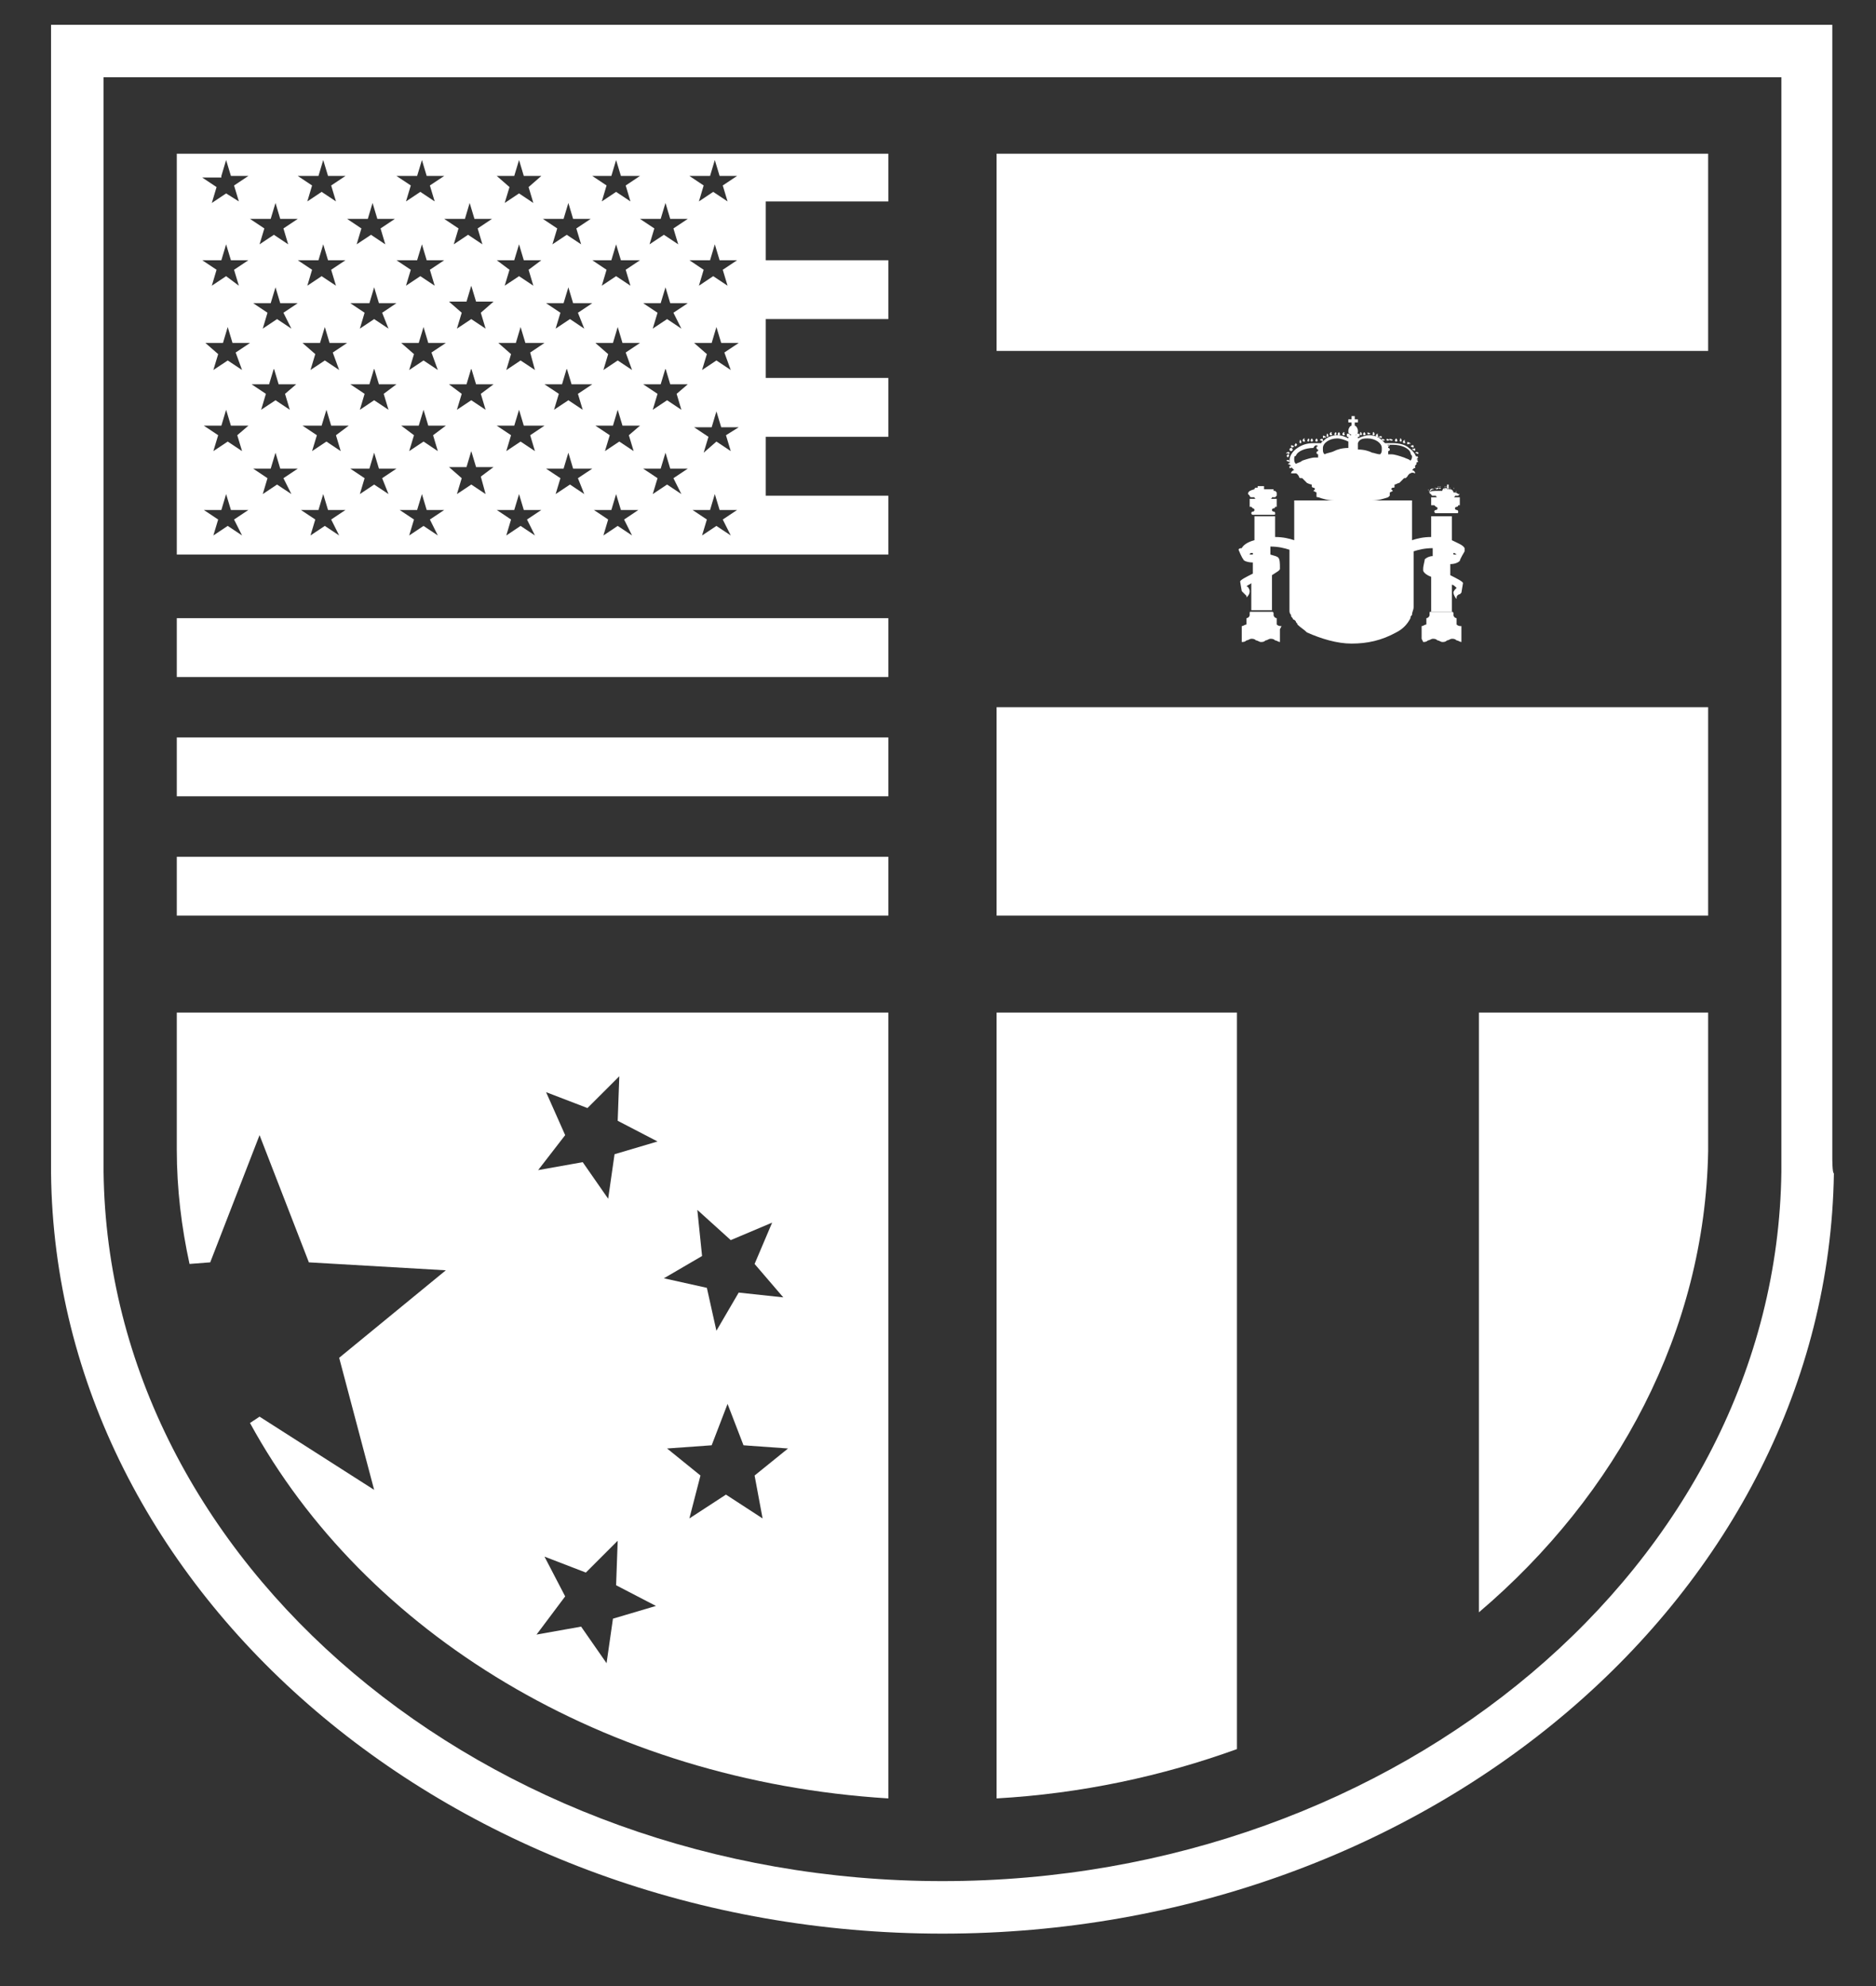
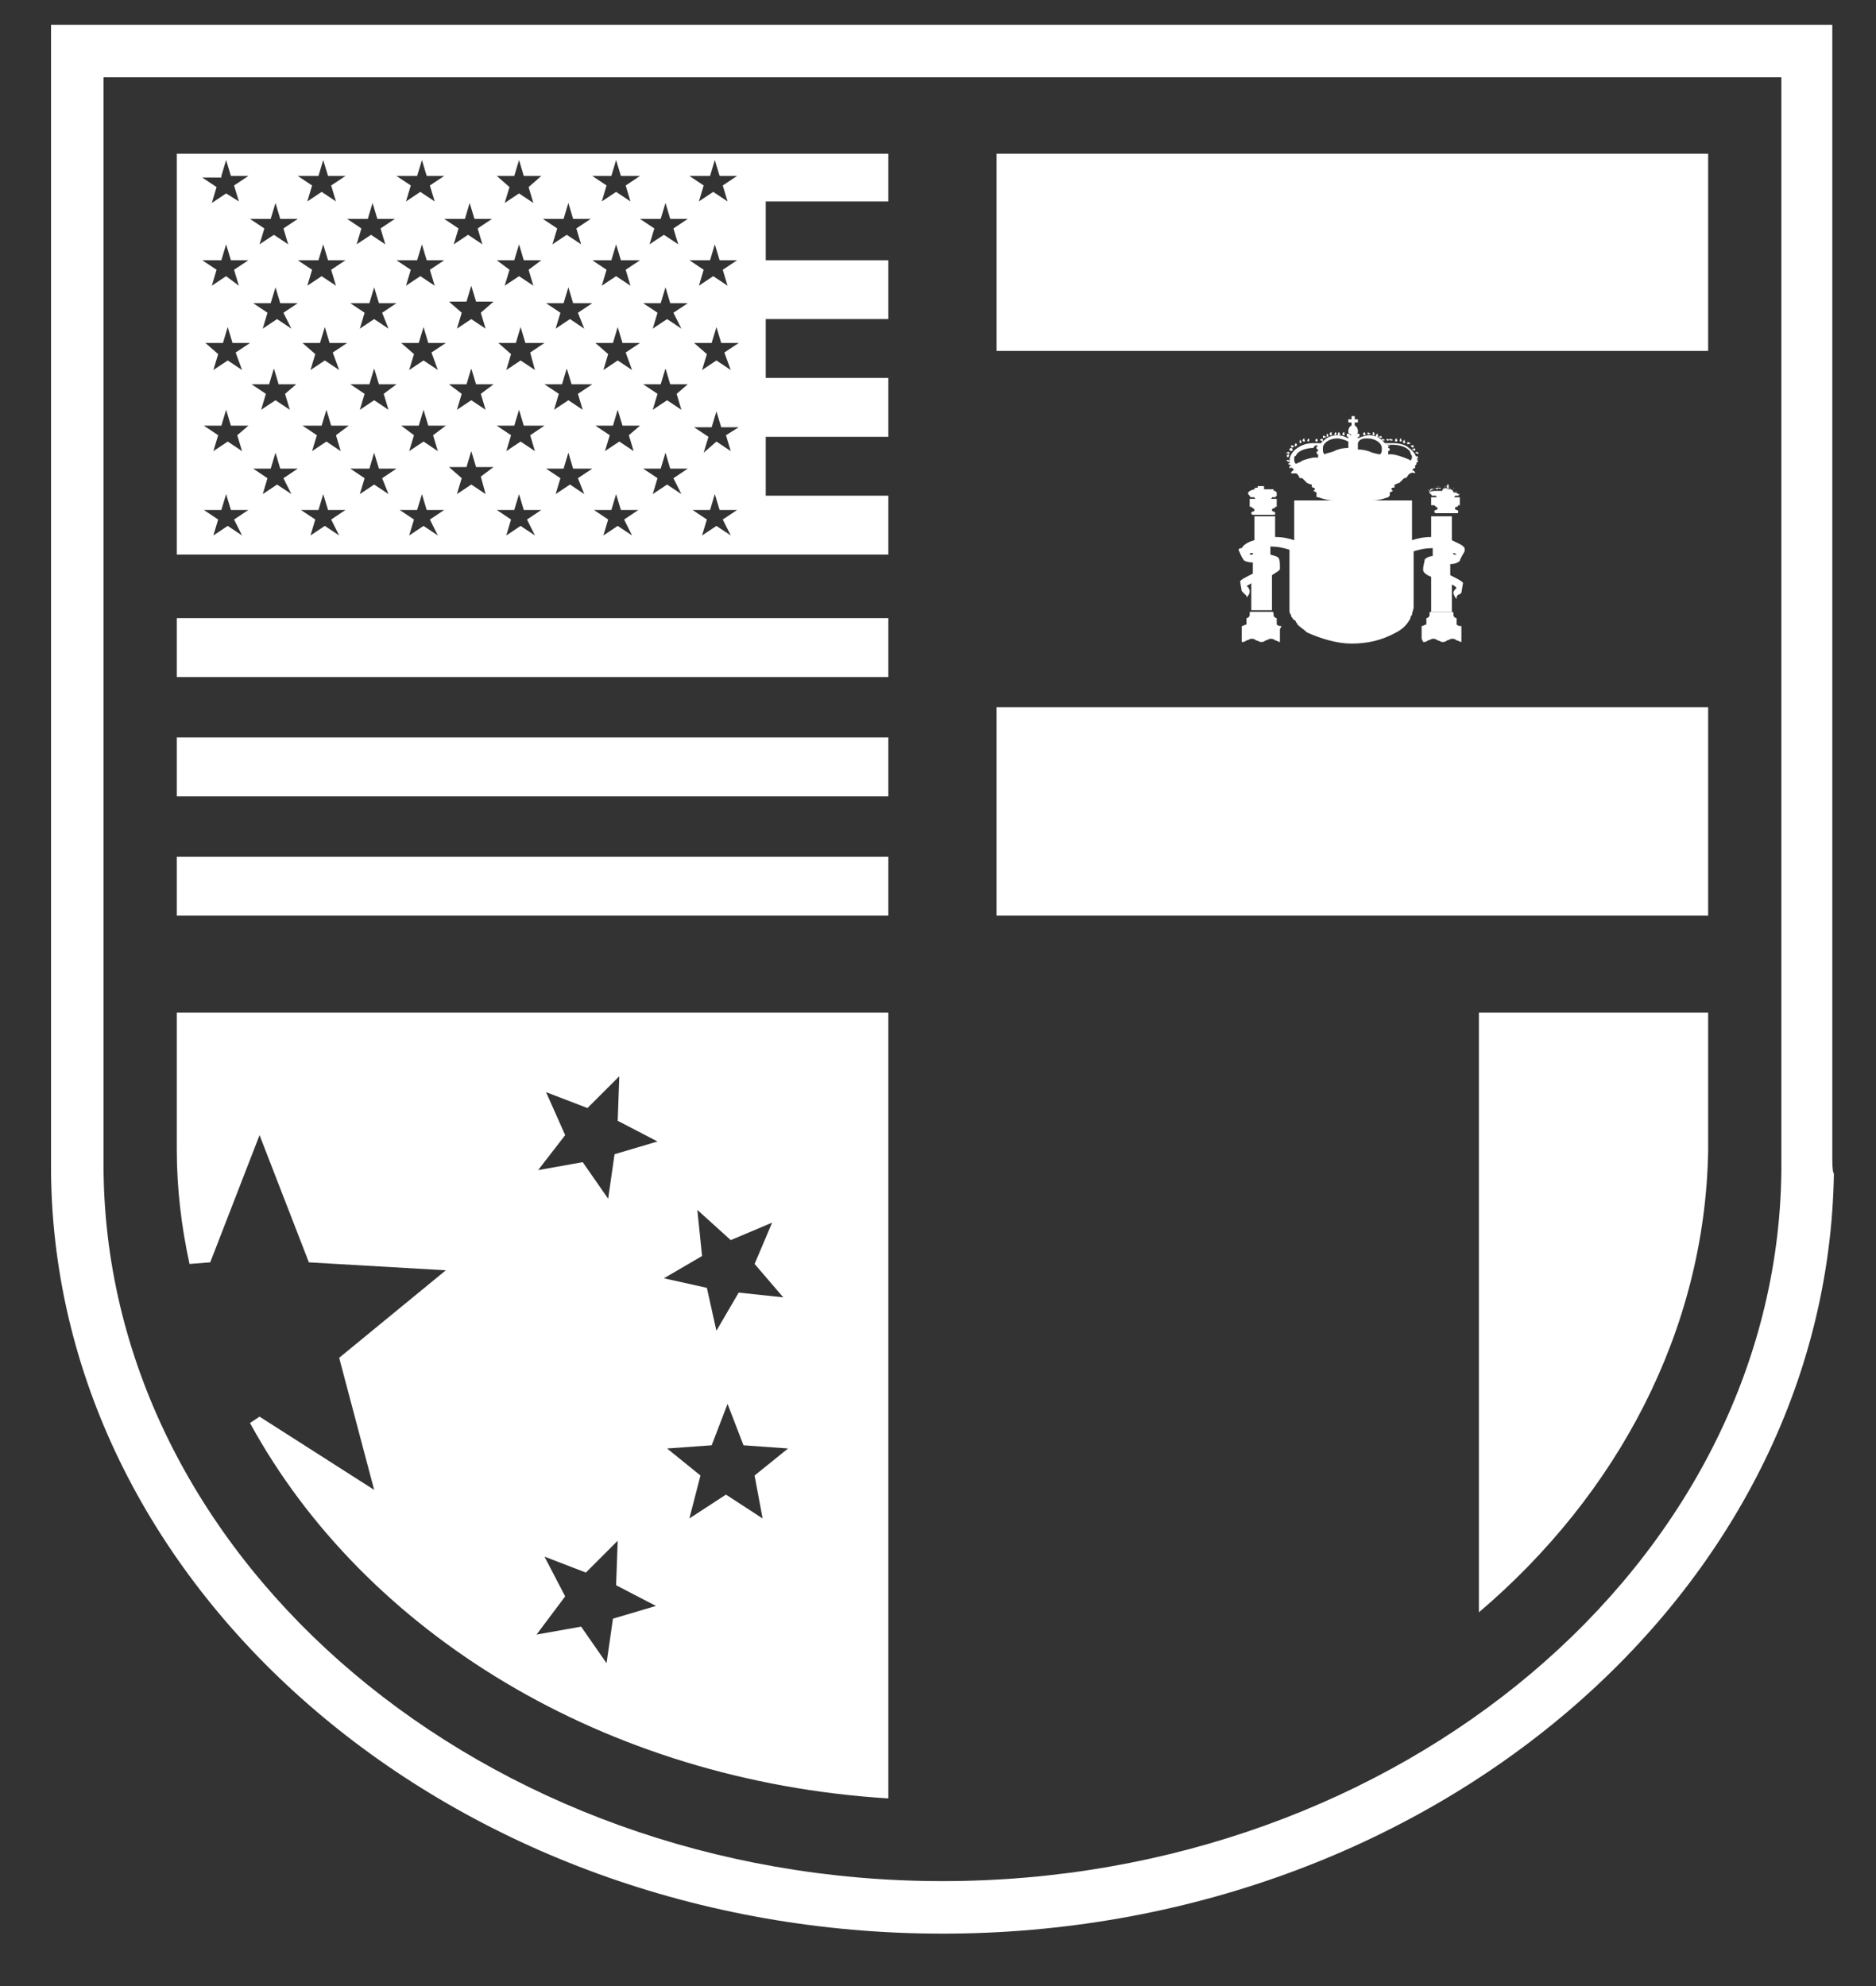
<svg xmlns="http://www.w3.org/2000/svg" fill="none" height="36" viewBox="0 0 34 36" width="34">
  <rect x="0" y="0" width="34" height="36" fill="#333333" stroke="none" />
  <path d="M30.958 2.786H18.062V6.361H30.958V2.786Z" fill="white" />
  <path d="M30.958 12.819H18.062V16.597H30.958V12.819Z" fill="white" />
-   <path d="M18.062 32.599C19.591 32.513 21.062 32.196 22.418 31.705V18.355H18.062V32.599Z" fill="white" />
  <path d="M30.958 18.355H26.803V29.226C29.313 27.092 30.9 24.122 30.958 20.864V20.835C30.958 20.806 30.958 20.749 30.958 20.72C30.958 20.691 30.958 20.633 30.958 20.605V18.355Z" fill="white" />
  <path d="M3.204 20.691V20.72V20.749V20.835C3.204 21.556 3.29 22.248 3.435 22.911L3.81 22.882L4.704 20.576L5.598 22.882L8.08 23.026L6.147 24.612L6.781 27.006L4.704 25.679L4.531 25.794C6.608 29.601 10.964 32.282 16.1 32.599V18.355H3.204V20.691ZM13.821 27.524L13.157 27.092L12.494 27.524L12.695 26.746L12.09 26.256L12.898 26.198L13.186 25.448L13.475 26.198L14.282 26.256L13.676 26.746L13.821 27.524ZM12.638 21.931L13.244 22.479L13.994 22.162L13.676 22.911L14.196 23.517L13.388 23.43L12.984 24.122L12.811 23.344L12.032 23.171L12.724 22.767L12.638 21.931ZM9.897 19.797L10.647 20.085L11.224 19.509L11.195 20.316L11.917 20.691L11.138 20.922L11.022 21.729L10.561 21.066L9.753 21.21L10.243 20.576L9.897 19.797ZM10.243 28.937L9.868 28.216L10.618 28.505L11.195 27.928L11.166 28.735L11.888 29.11L11.109 29.341L10.993 30.148L10.532 29.485L9.724 29.629L10.243 28.937Z" fill="white" />
  <path d="M16.1 11.205H3.204V12.272H16.1V11.205Z" fill="white" />
  <path d="M16.1 13.367H3.204V14.434H16.1V13.367Z" fill="white" />
  <path d="M16.1 15.53H3.204V16.597H16.1V15.53Z" fill="white" />
  <path d="M33.208 20.979V0.45H0.925V21.066V21.268C1.011 28.88 8.253 35.05 17.081 35.05C25.909 35.05 33.121 28.88 33.237 21.268C33.208 21.268 33.208 21.008 33.208 20.979ZM32.285 21.239C32.198 28.332 25.361 34.098 17.081 34.098C8.801 34.098 1.963 28.332 1.877 21.239V21.152V1.401H32.285V20.979C32.285 21.008 32.285 21.239 32.285 21.239Z" fill="white" />
  <path d="M25.909 8.927C25.909 8.927 25.88 8.927 25.909 8.927C25.909 8.956 25.909 8.956 25.909 8.927C25.909 8.956 25.938 8.956 25.938 8.956C25.938 8.956 25.938 8.985 25.966 8.985C25.966 8.985 25.966 8.985 25.995 8.985H26.024C26.024 8.985 26.024 9.014 26.053 9.014H25.938V9.158H25.995C25.995 9.158 25.995 9.158 26.024 9.187C26.024 9.187 26.053 9.187 26.053 9.215C26.053 9.215 26.053 9.244 26.024 9.244C26.024 9.244 25.995 9.244 25.995 9.273C25.995 9.273 25.995 9.302 26.024 9.302H26.399C26.428 9.302 26.428 9.302 26.428 9.273C26.428 9.273 26.428 9.244 26.399 9.244C26.399 9.244 26.37 9.244 26.37 9.215C26.37 9.215 26.37 9.187 26.399 9.187C26.399 9.187 26.428 9.187 26.428 9.158H26.457V9.014H26.342C26.37 9.014 26.37 8.985 26.37 8.985H26.399H26.428C26.428 8.985 26.428 8.985 26.457 8.956C26.457 8.956 26.457 8.956 26.428 8.956C26.428 8.927 26.399 8.898 26.37 8.898H26.342H26.37C26.399 8.898 26.428 8.927 26.428 8.956C26.428 8.956 26.399 8.927 26.37 8.927H26.342C26.342 8.898 26.313 8.869 26.284 8.869H26.255C26.255 8.869 26.255 8.869 26.255 8.841V8.812V8.783H26.226V8.812C26.226 8.812 26.226 8.812 26.226 8.841H26.197C26.169 8.841 26.14 8.869 26.14 8.898H26.111C25.938 8.898 25.938 8.898 25.909 8.927C25.938 8.869 25.966 8.869 25.995 8.869H26.024H25.995C25.938 8.841 25.909 8.869 25.909 8.927C25.909 8.898 25.909 8.898 25.909 8.927C25.88 8.898 25.88 8.898 25.909 8.927C25.88 8.927 25.88 8.927 25.909 8.927ZM26.399 8.898C26.399 8.927 26.399 8.927 26.399 8.898C26.399 8.927 26.37 8.927 26.399 8.898C26.399 8.898 26.37 8.898 26.399 8.898ZM26.197 8.841C26.226 8.841 26.255 8.869 26.255 8.869C26.255 8.869 26.226 8.869 26.197 8.841C26.197 8.869 26.169 8.869 26.169 8.869C26.197 8.841 26.197 8.841 26.197 8.841ZM26.082 8.841H26.111C26.111 8.869 26.082 8.869 26.082 8.841C26.053 8.869 26.053 8.869 26.024 8.869C26.024 8.841 26.053 8.841 26.082 8.841ZM25.909 8.927C25.909 8.927 25.88 8.927 25.909 8.927C25.88 8.898 25.909 8.898 25.909 8.927C25.909 8.898 25.909 8.898 25.909 8.927Z" fill="white" />
  <path d="M22.62 8.956C22.62 8.956 22.649 8.956 22.62 8.956C22.649 8.956 22.649 8.956 22.62 8.956C22.649 8.985 22.649 8.985 22.649 8.985C22.649 8.985 22.649 9.013 22.678 9.013C22.678 9.013 22.678 9.013 22.707 9.013H22.735C22.735 9.013 22.735 9.042 22.764 9.042H22.649V9.186H22.678C22.678 9.186 22.678 9.186 22.707 9.215C22.707 9.215 22.735 9.215 22.735 9.244C22.735 9.244 22.735 9.273 22.707 9.273C22.707 9.273 22.678 9.273 22.678 9.302C22.678 9.302 22.678 9.331 22.707 9.331H23.082C23.111 9.331 23.111 9.331 23.111 9.302C23.111 9.302 23.111 9.273 23.082 9.273C23.082 9.273 23.053 9.273 23.053 9.244C23.053 9.244 23.053 9.215 23.082 9.215C23.082 9.215 23.111 9.215 23.111 9.186H23.139V9.042H23.024C23.053 9.042 23.053 9.013 23.053 9.013H23.082H23.111C23.111 9.013 23.111 9.013 23.139 8.985V8.956C23.139 8.956 23.139 8.956 23.139 8.927L23.111 8.898C23.111 8.898 23.111 8.898 23.082 8.898C23.082 8.898 23.082 8.898 23.082 8.869C23.082 8.869 23.053 8.869 23.024 8.869H22.995H22.966C22.966 8.869 22.966 8.869 22.938 8.869C22.938 8.869 22.938 8.869 22.909 8.869V8.84V8.812H22.88V8.84V8.812H22.851H22.822C22.793 8.812 22.793 8.812 22.793 8.812C22.793 8.812 22.793 8.812 22.793 8.84H22.764C22.764 8.84 22.735 8.84 22.735 8.869C22.62 8.898 22.62 8.927 22.62 8.956C22.62 8.927 22.62 8.927 22.62 8.956Z" fill="white" />
  <path d="M26.227 8.812C26.227 8.812 26.197 8.812 26.227 8.812C26.197 8.812 26.227 8.841 26.227 8.812C26.227 8.812 26.227 8.841 26.227 8.812Z" fill="white" />
  <path d="M26.198 8.812C26.198 8.812 26.168 8.812 26.198 8.812C26.168 8.812 26.198 8.841 26.198 8.812C26.198 8.812 26.198 8.841 26.198 8.812Z" fill="white" />
  <path d="M26.285 8.84C26.285 8.84 26.255 8.84 26.285 8.84C26.255 8.84 26.285 8.87 26.285 8.84C26.285 8.84 26.285 8.87 26.285 8.84Z" fill="white" />
  <path d="M26.4 8.869C26.37 8.869 26.37 8.869 26.4 8.869C26.37 8.899 26.37 8.899 26.4 8.869C26.4 8.899 26.4 8.899 26.4 8.869ZM26.4 8.869C26.4 8.899 26.4 8.899 26.4 8.869C26.37 8.899 26.37 8.899 26.4 8.869C26.37 8.869 26.37 8.869 26.4 8.869Z" fill="white" />
  <path d="M26.342 8.84C26.342 8.87 26.371 8.87 26.342 8.84C26.371 8.87 26.371 8.87 26.342 8.84C26.371 8.84 26.371 8.84 26.342 8.84C26.342 8.84 26.371 8.84 26.342 8.84ZM26.371 8.87C26.371 8.84 26.371 8.84 26.371 8.87C26.371 8.84 26.371 8.84 26.371 8.87Z" fill="white" />
  <path d="M26.024 8.812C26.024 8.841 26.024 8.841 26.024 8.812C26.054 8.841 26.054 8.841 26.024 8.812C26.054 8.812 26.054 8.812 26.024 8.812ZM26.024 8.841C26.024 8.812 26.024 8.812 26.024 8.841C26.054 8.812 26.054 8.812 26.024 8.841C26.054 8.841 26.054 8.841 26.024 8.841Z" fill="white" />
  <path d="M26.025 8.84C25.995 8.84 25.995 8.84 26.025 8.84C25.995 8.84 25.995 8.87 26.025 8.84C26.025 8.84 26.025 8.87 26.025 8.84ZM26.025 8.84C25.995 8.84 25.995 8.84 26.025 8.84C25.995 8.84 25.995 8.84 26.025 8.84Z" fill="white" />
  <path d="M26.053 8.812C26.053 8.812 26.053 8.841 26.053 8.812C26.083 8.841 26.083 8.812 26.053 8.812C26.083 8.812 26.083 8.812 26.053 8.812ZM26.053 8.812C26.083 8.812 26.083 8.812 26.053 8.812C26.083 8.812 26.083 8.812 26.053 8.812Z" fill="white" />
-   <path d="M26.112 8.812C26.082 8.812 26.082 8.812 26.112 8.812C26.082 8.812 26.082 8.841 26.112 8.812C26.112 8.812 26.112 8.841 26.112 8.812ZM26.082 8.812C26.112 8.812 26.112 8.812 26.082 8.812C26.112 8.812 26.112 8.812 26.082 8.812Z" fill="white" />
  <path d="M25.938 8.84C25.909 8.84 25.909 8.84 25.938 8.84C25.909 8.87 25.909 8.87 25.938 8.84C25.938 8.87 25.938 8.87 25.938 8.84ZM25.938 8.84C25.938 8.87 25.938 8.87 25.938 8.84C25.909 8.87 25.909 8.87 25.938 8.84C25.909 8.84 25.909 8.84 25.938 8.84Z" fill="white" />
  <path d="M25.88 8.869C25.88 8.899 25.91 8.899 25.88 8.869C25.91 8.899 25.91 8.899 25.88 8.869C25.91 8.869 25.91 8.869 25.88 8.869C25.88 8.869 25.91 8.869 25.88 8.869ZM25.91 8.899C25.91 8.869 25.91 8.869 25.91 8.899C25.91 8.869 25.91 8.869 25.91 8.899Z" fill="white" />
  <path d="M22.447 9.965C22.447 9.965 22.505 10.109 22.533 10.138C22.533 10.167 22.62 10.196 22.706 10.196V10.398C22.591 10.455 22.476 10.513 22.476 10.542L22.505 10.715L22.533 10.743C22.562 10.772 22.562 10.772 22.591 10.801C22.591 10.801 22.591 10.801 22.591 10.83C22.62 10.801 22.649 10.772 22.649 10.715C22.649 10.686 22.62 10.628 22.591 10.628C22.62 10.599 22.649 10.599 22.678 10.57V11.061H23.053V10.426C23.139 10.369 23.197 10.34 23.197 10.311C23.197 10.311 23.197 10.311 23.197 10.282C23.197 10.225 23.197 10.138 23.168 10.109C23.139 10.08 23.11 10.08 23.024 10.052V9.907C23.168 9.907 23.283 9.936 23.37 9.965V10.253V11.003C23.37 11.032 23.37 11.032 23.37 11.061C23.37 11.089 23.37 11.118 23.399 11.147C23.399 11.176 23.399 11.176 23.428 11.205C23.428 11.205 23.428 11.234 23.456 11.234L23.485 11.262C23.485 11.291 23.514 11.291 23.514 11.32C23.572 11.378 23.63 11.407 23.687 11.464C23.947 11.58 24.235 11.666 24.495 11.666C24.784 11.666 25.043 11.608 25.303 11.464C25.418 11.407 25.505 11.32 25.563 11.205C25.563 11.176 25.563 11.176 25.591 11.147C25.591 11.089 25.62 11.061 25.62 11.003V10.282V9.994C25.707 9.965 25.822 9.936 25.966 9.936V10.08C25.909 10.08 25.851 10.109 25.822 10.138C25.822 10.167 25.793 10.253 25.793 10.311C25.793 10.311 25.793 10.311 25.793 10.34C25.793 10.369 25.851 10.426 25.938 10.455V11.089H26.313V10.599C26.341 10.599 26.37 10.628 26.399 10.657C26.37 10.686 26.341 10.715 26.341 10.743C26.341 10.772 26.37 10.83 26.399 10.859V10.83C26.399 10.801 26.428 10.772 26.457 10.772C26.486 10.743 26.486 10.743 26.486 10.743L26.515 10.57C26.515 10.542 26.399 10.484 26.284 10.426V10.225C26.37 10.225 26.428 10.196 26.457 10.167C26.457 10.138 26.544 9.994 26.544 9.994C26.544 9.965 26.544 9.965 26.544 9.936C26.515 9.878 26.428 9.85 26.313 9.792V9.359H25.938V9.734C25.793 9.734 25.678 9.763 25.591 9.792V9.071H24.87C24.986 9.071 25.072 9.042 25.159 9.013L25.188 8.985V8.956C25.188 8.956 25.188 8.956 25.188 8.927L25.245 8.898L25.216 8.869C25.216 8.84 25.245 8.84 25.245 8.84C25.274 8.84 25.274 8.84 25.274 8.812V8.783C25.303 8.783 25.332 8.754 25.361 8.754C25.39 8.725 25.418 8.696 25.447 8.667H25.476L25.505 8.639C25.505 8.639 25.534 8.581 25.563 8.581C25.591 8.552 25.649 8.581 25.649 8.581C25.649 8.552 25.62 8.523 25.591 8.523L25.62 8.494C25.649 8.437 25.678 8.408 25.678 8.35C25.678 8.264 25.62 8.177 25.534 8.12C25.476 8.062 25.361 8.033 25.245 8.033C25.216 8.033 25.188 8.033 25.159 8.033C25.159 8.033 25.159 8.033 25.13 8.033H25.101C25.072 8.004 25.072 8.004 25.043 7.975C24.986 7.918 24.899 7.889 24.812 7.889C24.755 7.889 24.668 7.918 24.61 7.947C24.61 7.947 24.61 7.947 24.61 7.918C24.639 7.918 24.639 7.918 24.639 7.889C24.639 7.86 24.639 7.86 24.61 7.86C24.582 7.86 24.582 7.86 24.582 7.889C24.582 7.889 24.582 7.889 24.553 7.889C24.582 7.889 24.61 7.86 24.61 7.831V7.802C24.61 7.774 24.582 7.716 24.553 7.716V7.658H24.61V7.601H24.553V7.543H24.495V7.601H24.437V7.658H24.495V7.716C24.466 7.716 24.437 7.774 24.437 7.802V7.831C24.437 7.86 24.466 7.86 24.495 7.889H24.466C24.466 7.889 24.466 7.86 24.437 7.86C24.409 7.86 24.409 7.86 24.409 7.889C24.409 7.918 24.409 7.918 24.437 7.918C24.437 7.918 24.437 7.918 24.437 7.947C24.38 7.918 24.322 7.889 24.235 7.889C24.149 7.889 24.062 7.918 24.005 7.975C23.976 8.004 23.947 8.004 23.947 8.033C23.947 8.033 23.947 8.033 23.918 8.033C23.918 8.033 23.918 8.033 23.889 8.033C23.86 8.033 23.832 8.033 23.803 8.033C23.687 8.033 23.601 8.062 23.514 8.12C23.428 8.177 23.37 8.264 23.37 8.35C23.37 8.408 23.399 8.466 23.428 8.494L23.456 8.523C23.428 8.523 23.399 8.552 23.399 8.581C23.399 8.581 23.456 8.581 23.485 8.581C23.514 8.581 23.543 8.639 23.543 8.639C23.543 8.639 23.543 8.667 23.572 8.667H23.601C23.63 8.696 23.659 8.725 23.687 8.754C23.687 8.754 23.745 8.783 23.774 8.783C23.774 8.783 23.774 8.783 23.774 8.812C23.774 8.812 23.774 8.84 23.803 8.84C23.803 8.84 23.832 8.84 23.832 8.869L23.803 8.898L23.86 8.927C23.86 8.956 23.86 8.956 23.86 8.956V8.985C23.86 9.013 23.86 9.013 23.889 9.013C23.976 9.042 24.062 9.071 24.178 9.071H23.456V9.792C23.37 9.763 23.255 9.734 23.11 9.734V9.359H22.735V9.792C22.62 9.821 22.533 9.878 22.505 9.936C22.447 9.936 22.447 9.965 22.447 9.965ZM26.341 10.023C26.37 10.023 26.399 10.052 26.399 10.052C26.37 10.052 26.341 10.052 26.341 10.052V10.023ZM25.13 8.062C25.159 8.062 25.188 8.062 25.245 8.062C25.39 8.062 25.534 8.12 25.563 8.206C25.563 8.235 25.591 8.264 25.591 8.264C25.591 8.293 25.591 8.321 25.563 8.35C25.534 8.321 25.505 8.321 25.447 8.293C25.361 8.264 25.274 8.235 25.216 8.235C25.188 8.235 25.188 8.235 25.159 8.235C25.159 8.235 25.159 8.235 25.159 8.206C25.159 8.206 25.159 8.206 25.159 8.177C25.159 8.177 25.188 8.177 25.188 8.148C25.188 8.148 25.188 8.12 25.159 8.12C25.159 8.12 25.159 8.12 25.159 8.091C25.159 8.091 25.188 8.091 25.188 8.062C25.159 8.091 25.159 8.062 25.13 8.062C25.13 8.091 25.13 8.062 25.13 8.062ZM24.784 7.947C24.928 7.947 25.043 8.033 25.043 8.12C25.043 8.12 25.043 8.12 25.043 8.148C25.043 8.177 25.043 8.206 25.014 8.235C24.957 8.235 24.899 8.206 24.87 8.206C24.812 8.177 24.726 8.148 24.61 8.148C24.61 8.12 24.61 8.091 24.61 8.091C24.61 8.062 24.61 8.062 24.61 8.033C24.639 7.947 24.726 7.947 24.784 7.947ZM23.889 8.091C23.889 8.091 23.889 8.062 23.889 8.091C23.86 8.091 23.86 8.091 23.86 8.12C23.86 8.12 23.86 8.148 23.889 8.148C23.889 8.148 23.889 8.148 23.889 8.177C23.889 8.177 23.86 8.177 23.86 8.206C23.86 8.206 23.86 8.235 23.889 8.235C23.889 8.235 23.889 8.235 23.889 8.264C23.889 8.264 23.889 8.264 23.889 8.293C23.86 8.293 23.86 8.293 23.832 8.293C23.774 8.293 23.687 8.321 23.601 8.35C23.572 8.379 23.543 8.379 23.485 8.408C23.456 8.379 23.456 8.35 23.456 8.321C23.456 8.293 23.456 8.264 23.485 8.264C23.514 8.177 23.659 8.12 23.803 8.12C23.832 8.062 23.86 8.062 23.889 8.091C23.889 8.062 23.889 8.062 23.889 8.091C23.889 8.062 23.889 8.062 23.889 8.091C23.889 8.062 23.889 8.062 23.889 8.091ZM24.005 8.235C23.976 8.206 23.976 8.177 23.976 8.148C23.976 8.148 23.976 8.148 23.976 8.12C23.976 8.033 24.091 7.947 24.235 7.947C24.293 7.947 24.38 7.975 24.437 8.004C24.437 8.033 24.437 8.033 24.437 8.062C24.437 8.091 24.437 8.12 24.437 8.12C24.322 8.12 24.235 8.148 24.178 8.177C24.12 8.206 24.062 8.206 24.005 8.235ZM22.706 10.023V10.052C22.678 10.052 22.649 10.052 22.649 10.052C22.649 10.023 22.678 10.023 22.706 10.023Z" fill="white" />
  <path d="M25.592 8.466C25.592 8.494 25.62 8.494 25.592 8.466C25.649 8.494 25.649 8.494 25.649 8.466C25.649 8.466 25.649 8.437 25.592 8.466C25.592 8.466 25.62 8.437 25.592 8.466Z" fill="white" />
  <path d="M25.678 8.408C25.678 8.408 25.678 8.379 25.678 8.408C25.62 8.379 25.62 8.379 25.62 8.408C25.62 8.437 25.649 8.437 25.678 8.408C25.678 8.437 25.678 8.437 25.678 8.408Z" fill="white" />
  <path d="M25.678 8.321C25.678 8.321 25.649 8.35 25.678 8.321C25.649 8.35 25.649 8.379 25.678 8.379C25.707 8.379 25.707 8.379 25.678 8.321C25.707 8.321 25.707 8.35 25.678 8.321Z" fill="white" />
  <path d="M25.678 8.264C25.678 8.264 25.649 8.264 25.678 8.264C25.649 8.293 25.649 8.321 25.678 8.321C25.707 8.293 25.707 8.293 25.678 8.264C25.707 8.264 25.707 8.264 25.678 8.264Z" fill="white" />
  <path d="M25.649 8.206C25.649 8.235 25.649 8.235 25.649 8.206C25.707 8.235 25.707 8.235 25.707 8.206C25.707 8.206 25.678 8.177 25.649 8.206C25.649 8.206 25.649 8.177 25.649 8.206Z" fill="white" />
  <path d="M25.592 8.148C25.592 8.148 25.62 8.177 25.592 8.148C25.649 8.177 25.649 8.177 25.649 8.148C25.649 8.12 25.649 8.12 25.592 8.148C25.592 8.12 25.62 8.12 25.592 8.148Z" fill="white" />
  <path d="M25.563 8.091C25.563 8.12 25.563 8.12 25.563 8.091C25.62 8.12 25.62 8.12 25.62 8.091C25.62 8.062 25.592 8.062 25.563 8.091C25.563 8.062 25.563 8.062 25.563 8.091Z" fill="white" />
  <path d="M25.563 8.033C25.563 8.033 25.534 8.033 25.563 8.033C25.505 8.004 25.505 8.004 25.505 8.033C25.505 8.062 25.505 8.062 25.563 8.033C25.563 8.062 25.534 8.062 25.563 8.033Z" fill="white" />
  <path d="M25.447 7.975C25.447 7.975 25.419 8.004 25.447 7.975C25.419 8.004 25.419 8.033 25.447 8.033C25.476 8.033 25.476 8.033 25.447 7.975C25.476 7.975 25.476 8.004 25.447 7.975Z" fill="white" />
  <path d="M25.39 7.947C25.361 7.947 25.361 7.975 25.39 7.947C25.361 7.975 25.361 8.004 25.39 8.004C25.39 8.004 25.418 8.004 25.39 7.947C25.39 7.947 25.418 7.975 25.39 7.947Z" fill="white" />
  <path d="M25.303 7.947C25.303 7.947 25.274 7.947 25.303 7.947C25.274 7.975 25.274 8.004 25.303 8.004C25.332 8.004 25.332 7.975 25.303 7.947C25.332 7.947 25.332 7.947 25.303 7.947Z" fill="white" />
  <path d="M25.245 7.975C25.245 7.947 25.245 7.947 25.245 7.975C25.188 7.947 25.188 7.947 25.188 7.975C25.188 7.975 25.217 8.004 25.245 7.975C25.245 7.975 25.245 8.004 25.245 7.975Z" fill="white" />
  <path d="M25.188 7.975C25.188 7.947 25.159 7.947 25.188 7.975C25.13 7.947 25.13 7.947 25.13 7.975C25.13 7.975 25.13 8.004 25.188 7.975C25.188 7.975 25.159 8.004 25.188 7.975Z" fill="white" />
  <path d="M25.101 7.975C25.101 7.947 25.101 7.947 25.101 7.975C25.044 7.947 25.044 7.947 25.044 7.975C25.044 7.975 25.072 8.004 25.101 7.975C25.101 7.975 25.101 8.004 25.101 7.975Z" fill="white" />
  <path d="M24.986 7.918C24.986 7.947 25.014 7.947 24.986 7.918C25.043 7.947 25.043 7.947 25.043 7.918C25.043 7.918 25.043 7.889 24.986 7.918C24.986 7.918 25.014 7.889 24.986 7.918Z" fill="white" />
  <path d="M24.957 7.86C24.957 7.86 24.928 7.889 24.957 7.86C24.928 7.889 24.928 7.918 24.957 7.918C24.986 7.918 24.986 7.918 24.957 7.86C24.986 7.86 24.986 7.889 24.957 7.86Z" fill="white" />
  <path d="M24.899 7.831C24.87 7.831 24.87 7.86 24.899 7.831C24.87 7.86 24.87 7.889 24.899 7.889C24.899 7.889 24.928 7.889 24.899 7.831C24.899 7.831 24.928 7.86 24.899 7.831Z" fill="white" />
  <path d="M24.841 7.86C24.841 7.831 24.841 7.831 24.841 7.86C24.784 7.831 24.784 7.831 24.784 7.86C24.784 7.86 24.784 7.889 24.841 7.86C24.841 7.86 24.841 7.889 24.841 7.86Z" fill="white" />
  <path d="M24.726 7.831C24.726 7.831 24.697 7.831 24.726 7.831C24.697 7.86 24.697 7.889 24.726 7.889C24.755 7.889 24.755 7.86 24.726 7.831C24.755 7.831 24.755 7.831 24.726 7.831Z" fill="white" />
-   <path d="M24.668 7.831C24.64 7.831 24.64 7.86 24.668 7.831C24.64 7.86 24.64 7.889 24.668 7.889C24.668 7.889 24.697 7.889 24.668 7.831C24.668 7.831 24.697 7.86 24.668 7.831Z" fill="white" />
  <path d="M23.428 8.466C23.428 8.466 23.399 8.437 23.428 8.466C23.37 8.437 23.37 8.437 23.37 8.466C23.37 8.494 23.37 8.494 23.428 8.466C23.428 8.494 23.399 8.494 23.428 8.466Z" fill="white" />
  <path d="M23.341 8.408C23.341 8.437 23.341 8.437 23.341 8.408C23.399 8.437 23.399 8.437 23.399 8.408C23.399 8.408 23.37 8.379 23.341 8.408C23.341 8.408 23.341 8.379 23.341 8.408Z" fill="white" />
  <path d="M23.312 8.35C23.312 8.379 23.312 8.379 23.312 8.35C23.37 8.379 23.37 8.379 23.37 8.35C23.37 8.35 23.341 8.321 23.312 8.35C23.312 8.35 23.312 8.321 23.312 8.35Z" fill="white" />
  <path d="M23.341 8.293C23.341 8.293 23.37 8.293 23.341 8.293C23.37 8.264 23.37 8.235 23.341 8.235C23.312 8.264 23.312 8.264 23.341 8.293C23.312 8.293 23.312 8.293 23.341 8.293Z" fill="white" />
  <path d="M23.312 8.206C23.312 8.235 23.341 8.235 23.312 8.206C23.37 8.235 23.37 8.235 23.37 8.206C23.37 8.206 23.37 8.177 23.312 8.206C23.312 8.206 23.341 8.177 23.312 8.206Z" fill="white" />
  <path d="M23.399 8.177C23.415 8.177 23.428 8.164 23.428 8.148C23.428 8.133 23.415 8.12 23.399 8.12C23.383 8.12 23.37 8.133 23.37 8.148C23.37 8.164 23.383 8.177 23.399 8.177Z" fill="white" />
  <path d="M23.457 8.091C23.457 8.062 23.457 8.062 23.457 8.091C23.399 8.062 23.399 8.062 23.399 8.091C23.399 8.12 23.428 8.12 23.457 8.091C23.457 8.12 23.457 8.12 23.457 8.091Z" fill="white" />
  <path d="M23.485 8.033C23.485 8.033 23.457 8.033 23.485 8.033C23.457 8.062 23.457 8.091 23.485 8.091C23.514 8.062 23.514 8.062 23.485 8.033C23.514 8.033 23.514 8.033 23.485 8.033Z" fill="white" />
  <path d="M23.572 7.975C23.543 7.975 23.543 8.004 23.572 7.975C23.543 8.004 23.543 8.033 23.572 8.033C23.572 8.033 23.601 8.033 23.572 7.975C23.572 7.975 23.601 8.004 23.572 7.975Z" fill="white" />
  <path d="M23.63 7.947C23.63 7.947 23.601 7.975 23.63 7.947C23.601 7.975 23.601 8.004 23.63 8.004C23.659 8.004 23.659 8.004 23.63 7.947C23.659 7.947 23.659 7.975 23.63 7.947Z" fill="white" />
  <path d="M23.716 7.947C23.687 7.947 23.687 7.947 23.716 7.947C23.687 7.975 23.687 8.004 23.716 8.004C23.716 8.004 23.745 7.975 23.716 7.947C23.716 7.947 23.745 7.947 23.716 7.947Z" fill="white" />
-   <path d="M23.774 7.947C23.745 7.975 23.745 8.004 23.774 8.004C23.803 8.004 23.803 7.975 23.774 7.947C23.803 7.947 23.803 7.947 23.774 7.947Z" fill="white" />
  <path d="M23.86 7.947C23.86 7.947 23.832 7.947 23.86 7.947C23.832 7.975 23.832 8.004 23.86 8.004C23.889 8.004 23.889 7.975 23.86 7.947C23.889 7.947 23.889 7.947 23.86 7.947Z" fill="white" />
  <path d="M23.918 7.975C23.918 7.975 23.918 8.004 23.918 7.975C23.976 8.004 23.976 8.004 23.976 7.975C23.976 7.947 23.947 7.947 23.918 7.975C23.918 7.947 23.918 7.947 23.918 7.975Z" fill="white" />
  <path d="M24.034 7.918C24.034 7.918 24.005 7.889 24.034 7.918C23.976 7.889 23.976 7.889 23.976 7.918C23.976 7.947 23.976 7.947 24.034 7.918C24.034 7.947 24.005 7.947 24.034 7.918Z" fill="white" />
  <path d="M24.062 7.86C24.034 7.86 24.034 7.889 24.062 7.86C24.034 7.889 24.034 7.918 24.062 7.918C24.062 7.918 24.091 7.918 24.062 7.86C24.062 7.86 24.091 7.889 24.062 7.86Z" fill="white" />
  <path d="M24.12 7.831C24.12 7.831 24.091 7.86 24.12 7.831C24.091 7.86 24.091 7.889 24.12 7.889C24.149 7.889 24.149 7.889 24.12 7.831C24.149 7.831 24.149 7.86 24.12 7.831Z" fill="white" />
  <path d="M24.207 7.831C24.178 7.831 24.178 7.831 24.207 7.831C24.178 7.86 24.178 7.889 24.207 7.889C24.207 7.889 24.236 7.86 24.207 7.831C24.207 7.831 24.236 7.831 24.207 7.831Z" fill="white" />
  <path d="M24.265 7.831C24.236 7.86 24.236 7.889 24.265 7.889C24.293 7.889 24.293 7.86 24.265 7.831C24.293 7.831 24.293 7.831 24.265 7.831Z" fill="white" />
  <path d="M24.351 7.831C24.351 7.831 24.322 7.86 24.351 7.831C24.322 7.86 24.322 7.889 24.351 7.889C24.38 7.889 24.38 7.889 24.351 7.831C24.38 7.831 24.38 7.86 24.351 7.831Z" fill="white" />
  <path d="M25.794 11.637C25.822 11.637 25.851 11.637 25.88 11.608C25.909 11.608 25.938 11.579 25.967 11.579C25.995 11.579 26.024 11.579 26.053 11.608C26.082 11.608 26.111 11.637 26.14 11.637C26.169 11.637 26.197 11.637 26.226 11.608C26.255 11.608 26.284 11.579 26.313 11.579C26.342 11.579 26.37 11.579 26.399 11.608C26.428 11.608 26.457 11.637 26.486 11.637V11.579V11.522V11.464V11.406V11.349C26.457 11.349 26.428 11.349 26.399 11.32V11.205C26.37 11.205 26.342 11.176 26.342 11.147C26.342 11.147 26.342 11.147 26.342 11.118C26.342 11.118 26.342 11.089 26.313 11.089H25.938C25.909 11.089 25.909 11.089 25.909 11.118C25.909 11.118 25.909 11.118 25.909 11.147C25.909 11.176 25.88 11.205 25.851 11.205V11.32C25.822 11.32 25.794 11.349 25.765 11.349V11.406V11.464V11.522V11.579L25.794 11.637ZM26.197 11.349C26.169 11.349 26.169 11.349 26.14 11.349C26.111 11.349 26.111 11.349 26.082 11.349H26.197Z" fill="white" />
  <path d="M23.226 11.349C23.197 11.349 23.168 11.349 23.139 11.32V11.205C23.11 11.205 23.082 11.176 23.082 11.147C23.082 11.147 23.082 11.147 23.082 11.118C23.082 11.118 23.082 11.089 23.053 11.089H22.678C22.649 11.089 22.649 11.089 22.649 11.118V11.147C22.649 11.176 22.62 11.205 22.591 11.205V11.32C22.562 11.32 22.534 11.349 22.505 11.349V11.406V11.464V11.522V11.579V11.637C22.534 11.637 22.562 11.637 22.591 11.608C22.62 11.608 22.649 11.579 22.678 11.579C22.707 11.579 22.735 11.579 22.764 11.608C22.793 11.608 22.822 11.637 22.851 11.637C22.88 11.637 22.909 11.637 22.937 11.608C22.966 11.608 22.995 11.579 23.024 11.579C23.053 11.579 23.082 11.579 23.11 11.608C23.139 11.608 23.168 11.637 23.197 11.637V11.579V11.522V11.464V11.406L23.226 11.349ZM22.88 11.349C22.851 11.349 22.851 11.349 22.822 11.349H22.937C22.909 11.349 22.909 11.349 22.88 11.349Z" fill="white" />
  <path d="M13.763 2.786H3.204V3.651V4.717V5.784V6.851V7.918V8.985V10.052H13.763H13.878H16.1V8.985H13.878V7.918H16.1V6.851H13.878V5.784H16.1V4.717H13.878V3.651H16.1V2.786H13.878H13.763ZM13.244 6.707L12.984 6.534L12.724 6.707L12.811 6.419L12.58 6.217H12.898L12.984 5.928L13.071 6.217H13.388L13.128 6.39L13.244 6.707ZM12.869 3.189L12.955 2.901L13.042 3.189H13.359L13.099 3.362L13.186 3.651L12.926 3.478L12.667 3.651L12.753 3.362L12.494 3.189H12.869ZM12.349 5.957L12.09 5.784L11.83 5.957L11.917 5.669L11.657 5.496H11.974L12.061 5.208L12.147 5.496H12.465L12.205 5.669L12.349 5.957ZM11.455 6.707L11.195 6.534L10.936 6.707L11.022 6.419L10.791 6.217H11.109L11.195 5.928L11.282 6.217H11.599L11.34 6.39L11.455 6.707ZM11.08 3.189L11.166 2.901L11.253 3.189H11.599L11.34 3.362L11.426 3.651L11.166 3.478L10.907 3.651L10.993 3.362L10.734 3.189H11.08ZM10.589 5.957L10.33 5.784L10.07 5.957L10.157 5.669L9.897 5.496H10.214L10.301 5.208L10.387 5.496H10.734L10.474 5.669L10.589 5.957ZM9.695 6.707L9.435 6.534L9.176 6.707L9.262 6.419L9.032 6.217H9.349L9.435 5.928L9.522 6.217H9.868L9.609 6.39L9.695 6.707ZM9.32 3.189L9.407 2.901L9.493 3.189H9.811L9.58 3.391L9.666 3.679L9.407 3.506L9.147 3.679L9.234 3.391L9.003 3.189H9.32ZM8.801 5.957L8.541 5.784L8.281 5.957L8.368 5.669L8.137 5.467H8.455L8.541 5.179L8.628 5.467H8.945L8.714 5.669L8.801 5.957ZM7.935 6.707L7.676 6.534L7.416 6.707L7.503 6.419L7.272 6.217H7.589L7.676 5.928L7.762 6.217H8.08L7.82 6.39L7.935 6.707ZM7.56 3.189L7.647 2.901L7.733 3.189H8.051L7.791 3.362L7.878 3.651L7.618 3.478L7.358 3.651L7.445 3.362L7.185 3.189H7.56ZM7.041 5.957L6.781 5.784L6.522 5.957L6.608 5.669L6.349 5.496H6.695L6.781 5.208L6.868 5.496H7.185L6.926 5.669L7.041 5.957ZM6.147 6.707L5.887 6.534L5.627 6.707L5.714 6.419L5.483 6.217H5.8L5.887 5.928L5.973 6.217H6.291L6.031 6.39L6.147 6.707ZM5.772 3.189L5.858 2.901L5.945 3.189H6.262L6.002 3.362L6.089 3.651L5.829 3.478L5.57 3.651L5.656 3.362L5.396 3.189H5.772ZM5.281 5.957L5.021 5.784L4.762 5.957L4.848 5.669L4.589 5.496H4.906L4.993 5.208L5.079 5.496H5.396L5.137 5.669L5.281 5.957ZM4.387 6.707L4.127 6.534L3.867 6.707L3.954 6.419L3.723 6.217H4.041L4.127 5.928L4.214 6.217H4.531L4.271 6.39L4.387 6.707ZM4.012 3.189L4.098 2.901L4.185 3.189H4.502L4.242 3.362L4.329 3.651L4.098 3.506L3.839 3.679L3.925 3.391L3.665 3.218H4.012V3.189ZM4.012 4.717L4.098 4.429L4.185 4.717H4.502L4.242 4.89L4.329 5.179L4.098 5.006L3.839 5.179L3.925 4.89L3.665 4.717H4.012ZM4.387 9.706L4.127 9.533L3.867 9.706L3.954 9.417L3.694 9.244H4.012L4.098 8.956L4.185 9.244H4.502L4.242 9.417L4.387 9.706ZM4.3 7.889L4.387 8.177L4.127 8.004L3.867 8.177L3.954 7.889L3.694 7.716H4.012L4.098 7.428L4.185 7.716H4.502L4.3 7.889ZM4.906 3.968L4.993 3.679L5.079 3.968H5.396L5.137 4.141L5.223 4.429L4.964 4.256L4.704 4.429L4.791 4.141L4.531 3.968H4.906ZM5.281 8.956L5.021 8.783L4.762 8.956L4.848 8.668L4.589 8.495H4.906L4.993 8.206L5.079 8.495H5.396L5.137 8.668L5.281 8.956ZM5.166 7.139L5.252 7.428L4.993 7.255L4.733 7.428L4.819 7.139L4.56 6.966H4.877L4.964 6.678L5.05 6.966H5.368L5.166 7.139ZM5.772 4.717L5.858 4.429L5.945 4.717H6.262L6.002 4.89L6.089 5.179L5.829 5.006L5.57 5.179L5.656 4.89L5.396 4.717H5.772ZM6.147 9.706L5.887 9.533L5.627 9.706L5.714 9.417L5.454 9.244H5.772L5.858 8.956L5.945 9.244H6.262L6.002 9.417L6.147 9.706ZM6.089 7.889L6.175 8.177L5.916 8.004L5.656 8.177L5.743 7.889L5.483 7.716H5.829L5.916 7.428L6.002 7.716H6.32L6.089 7.889ZM6.666 3.968L6.752 3.679L6.839 3.968H7.156L6.897 4.141L6.983 4.429L6.724 4.256L6.464 4.429L6.55 4.141L6.291 3.968H6.666ZM7.041 8.956L6.781 8.783L6.522 8.956L6.608 8.668L6.349 8.495H6.695L6.781 8.206L6.868 8.495H7.185L6.926 8.668L7.041 8.956ZM6.954 7.139L7.041 7.428L6.781 7.255L6.522 7.428L6.608 7.139L6.349 6.966H6.695L6.781 6.678L6.868 6.966H7.185L6.954 7.139ZM7.56 4.717L7.647 4.429L7.733 4.717H8.051L7.791 4.89L7.878 5.179L7.618 5.006L7.358 5.179L7.445 4.89L7.185 4.717H7.56ZM7.935 9.706L7.676 9.533L7.416 9.706L7.503 9.417L7.243 9.244H7.56L7.647 8.956L7.733 9.244H8.051L7.791 9.417L7.935 9.706ZM7.849 7.889L7.935 8.177L7.676 8.004L7.416 8.177L7.503 7.889L7.272 7.716H7.589L7.676 7.428L7.762 7.716H8.08L7.849 7.889ZM8.426 3.968L8.512 3.679L8.599 3.968H8.916L8.657 4.141L8.743 4.429L8.483 4.256L8.224 4.429L8.31 4.141L8.051 3.968H8.426ZM8.801 8.956L8.541 8.783L8.281 8.956L8.368 8.668L8.137 8.466H8.455L8.541 8.177L8.628 8.466H8.945L8.714 8.639L8.801 8.956ZM8.714 7.139L8.801 7.428L8.541 7.255L8.281 7.428L8.368 7.139L8.137 6.966H8.455L8.541 6.678L8.628 6.966H8.945L8.714 7.139ZM9.32 4.717L9.407 4.429L9.493 4.717H9.811L9.58 4.89L9.666 5.179L9.407 5.006L9.147 5.179L9.234 4.89L9.003 4.717H9.32ZM9.695 9.706L9.435 9.533L9.176 9.706L9.262 9.417L9.003 9.244H9.32L9.407 8.956L9.493 9.244H9.811L9.551 9.417L9.695 9.706ZM9.609 7.889L9.695 8.177L9.435 8.004L9.176 8.177L9.262 7.889L9.003 7.716H9.32L9.407 7.428L9.493 7.716H9.868L9.609 7.889ZM10.214 3.968L10.301 3.679L10.387 3.968H10.705L10.445 4.141L10.532 4.429L10.272 4.256L10.012 4.429L10.099 4.141L9.839 3.968H10.214ZM10.589 8.956L10.33 8.783L10.07 8.956L10.157 8.668L9.897 8.495H10.214L10.301 8.206L10.387 8.495H10.734L10.474 8.668L10.589 8.956ZM10.474 7.139L10.561 7.428L10.301 7.255L10.041 7.428L10.128 7.139L9.868 6.966H10.186L10.272 6.678L10.359 6.966H10.734L10.474 7.139ZM11.08 4.717L11.166 4.429L11.253 4.717H11.599L11.34 4.89L11.426 5.179L11.166 5.006L10.907 5.179L10.993 4.89L10.734 4.717H11.08ZM11.455 9.706L11.195 9.533L10.936 9.706L11.022 9.417L10.763 9.244H11.08L11.166 8.956L11.253 9.244H11.57L11.311 9.417L11.455 9.706ZM11.397 7.889L11.484 8.177L11.224 8.004L10.964 8.177L11.051 7.889L10.791 7.716H11.109L11.195 7.428L11.282 7.716H11.599L11.397 7.889ZM11.974 3.968L12.061 3.679L12.147 3.968H12.465L12.205 4.141L12.292 4.429L12.032 4.256L11.772 4.429L11.859 4.141L11.599 3.968H11.974ZM12.349 8.956L12.09 8.783L11.83 8.956L11.917 8.668L11.657 8.495H11.974L12.061 8.206L12.147 8.495H12.465L12.205 8.668L12.349 8.956ZM12.263 7.139L12.349 7.428L12.09 7.255L11.83 7.428L11.917 7.139L11.657 6.966H11.974L12.061 6.678L12.147 6.966H12.465L12.263 7.139ZM12.869 4.717L12.955 4.429L13.042 4.717H13.359L13.099 4.89L13.186 5.179L12.926 5.006L12.667 5.179L12.753 4.89L12.494 4.717H12.869ZM13.244 9.706L12.984 9.533L12.724 9.706L12.811 9.417L12.551 9.244H12.869L12.955 8.956L13.042 9.244H13.359L13.099 9.417L13.244 9.706ZM13.157 7.889L13.244 8.177L12.984 8.004L12.753 8.206L12.84 7.918L12.58 7.745H12.898L12.984 7.457L13.071 7.745H13.388L13.157 7.889Z" fill="white" />
</svg>